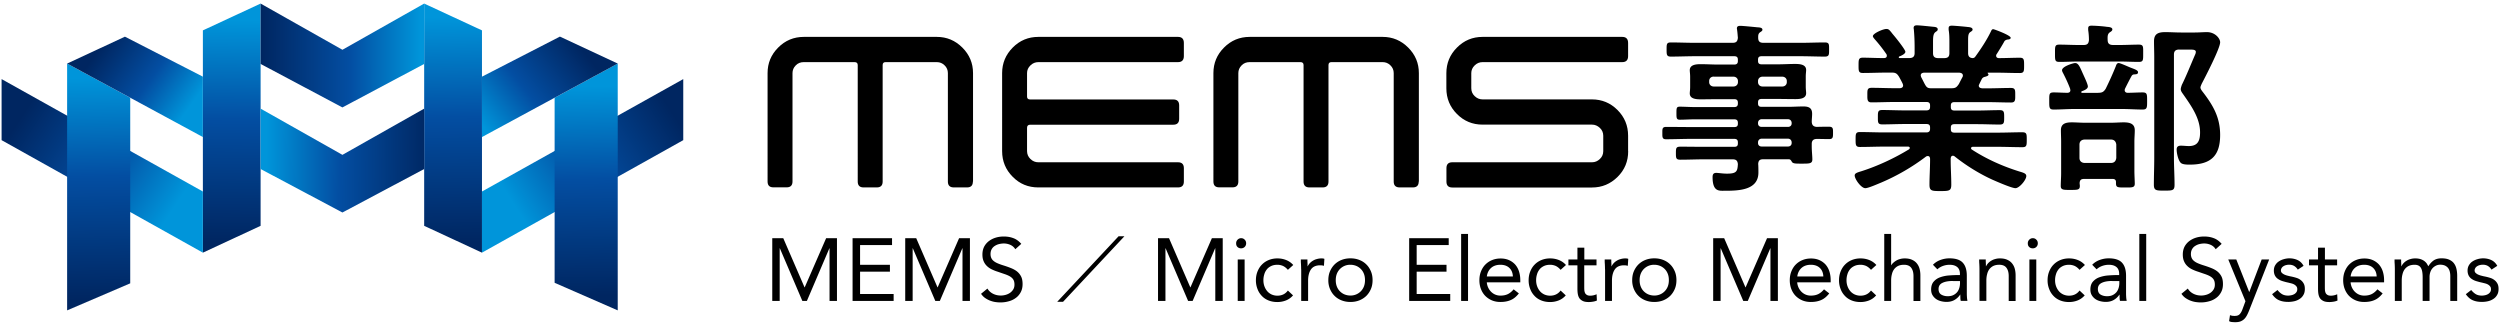
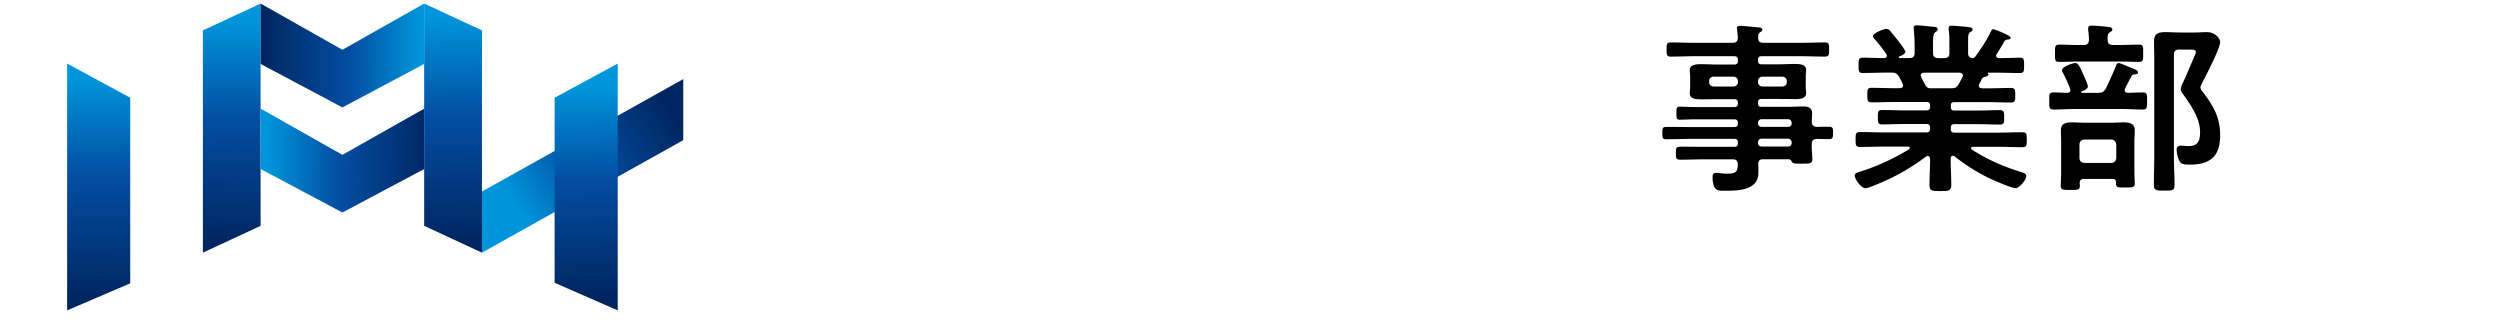
<svg xmlns="http://www.w3.org/2000/svg" version="1.1" id="レイヤー_1" x="0" y="0" width="330" height="43" xml:space="preserve">
  <style />
  <linearGradient id="SVGID_1_" gradientUnits="userSpaceOnUse" x1="60.033" y1="32.064" x2="59.583" y2="2.206">
    <stop offset="0" stop-color="#002661" />
    <stop offset=".556" stop-color="#034ea2" />
    <stop offset="1" stop-color="#0095da" />
  </linearGradient>
  <path fill="url(#SVGID_1_)" d="M55.99 29.81V.47l7.63 3.54v29.34z" />
  <linearGradient id="SVGID_00000034772049468769485830000000410337511392109741_" gradientUnits="userSpaceOnUse" x1="30.417" y1="32.064" x2="30.755" y2="2.664">
    <stop offset="0" stop-color="#002661" />
    <stop offset=".556" stop-color="#034ea2" />
    <stop offset="1" stop-color="#0095da" />
  </linearGradient>
  <path fill="url(#SVGID_00000034772049468769485830000000410337511392109741_)" d="M34.4 29.81V.47l-7.62 3.54v29.34z" />
  <linearGradient id="SVGID_00000123432326525947638350000005268983606575325603_" gradientUnits="userSpaceOnUse" x1="34.514" y1="7.323" x2="55.549" y2="7.323">
    <stop offset="0" stop-color="#002661" />
    <stop offset=".556" stop-color="#034ea2" />
    <stop offset="1" stop-color="#0095da" />
  </linearGradient>
  <path fill="url(#SVGID_00000123432326525947638350000005268983606575325603_)" d="M45.2 6.57L34.4.47v7.97l10.8 5.74 10.79-5.74V.47z" />
  <linearGradient id="SVGID_00000124867673285692312640000017387697388230171524_" gradientUnits="userSpaceOnUse" x1="56.832" y1="21.243" x2="35.16" y2="21.08">
    <stop offset="0" stop-color="#002661" />
    <stop offset=".556" stop-color="#034ea2" />
    <stop offset="1" stop-color="#0095da" />
  </linearGradient>
  <path fill="url(#SVGID_00000124867673285692312640000017387697388230171524_)" d="M45.2 20.44l-10.8-6.1v7.97l10.8 5.74 10.79-5.74v-7.97z" />
  <linearGradient id="SVGID_00000098212268636425205950000005281739853618735011_" gradientUnits="userSpaceOnUse" x1="88.509" y1="14.475" x2="68.152" y2="27.49">
    <stop offset="0" stop-color="#002661" />
    <stop offset=".556" stop-color="#034ea2" />
    <stop offset="1" stop-color="#0095da" />
  </linearGradient>
  <path fill="url(#SVGID_00000098212268636425205950000005281739853618735011_)" d="M63.62 25.28v8.07L90.19 18.5v-8.06z" />
  <linearGradient id="SVGID_00000176723978214185744260000014938000732123270792_" gradientUnits="userSpaceOnUse" x1="77.658" y1="39.052" x2="77.166" y2="11.395">
    <stop offset="0" stop-color="#002661" />
    <stop offset=".556" stop-color="#034ea2" />
    <stop offset="1" stop-color="#0095da" />
  </linearGradient>
  <path d="M73.21 12.9v24.43l8.33 3.64V8.39l-8.33 4.51z" fill="url(#SVGID_00000176723978214185744260000014938000732123270792_)" />
  <linearGradient id="SVGID_00000003086238383814330980000015436122884403739274_" gradientUnits="userSpaceOnUse" x1="76.493" y1="6.12" x2="63.584" y2="16.448">
    <stop offset="0" stop-color="#002661" />
    <stop offset=".556" stop-color="#034ea2" />
    <stop offset="1" stop-color="#0095da" />
  </linearGradient>
-   <path d="M73.91 4.83l-10.29 5.29v7.97c11.62-6.29 7.44-4.03 17.92-9.7l-7.63-3.56z" fill="url(#SVGID_00000003086238383814330980000015436122884403739274_)" />
  <linearGradient id="SVGID_00000178206476447385184000000007754956243952772795_" gradientUnits="userSpaceOnUse" x1="3.054" y1="15.028" x2="22.658" y2="27.924">
    <stop offset="0" stop-color="#002661" />
    <stop offset=".556" stop-color="#034ea2" />
    <stop offset="1" stop-color="#0095da" />
  </linearGradient>
-   <path fill="url(#SVGID_00000178206476447385184000000007754956243952772795_)" d="M26.78 25.28L.21 10.44v8.06l26.57 14.85z" />
  <linearGradient id="SVGID_00000012449468842529875390000009773183330501816233_" gradientUnits="userSpaceOnUse" x1="13.231" y1="39.55" x2="12.756" y2="10.273">
    <stop offset="0" stop-color="#002661" />
    <stop offset=".556" stop-color="#034ea2" />
    <stop offset="1" stop-color="#0095da" />
  </linearGradient>
  <path d="M8.86 8.39v32.58l8.33-3.57V12.9L8.86 8.39z" fill="url(#SVGID_00000012449468842529875390000009773183330501816233_)" />
  <linearGradient id="SVGID_00000014627867631837408690000012647546616109623689_" gradientUnits="userSpaceOnUse" x1="13.342" y1="6.084" x2="24.92" y2="14.28">
    <stop offset="0" stop-color="#002661" />
    <stop offset=".556" stop-color="#034ea2" />
    <stop offset="1" stop-color="#0095da" />
  </linearGradient>
-   <path d="M16.49 4.84L8.86 8.39c11.58 6.27 6.14 3.32 17.92 9.7v-7.97L16.49 4.84z" fill="url(#SVGID_00000014627867631837408690000012647546616109623689_)" />
  <g>
-     <path d="M128.42 23.97c0 .51-.26.77-.77.77h-1.74c-.53 0-.79-.26-.79-.77V9.65c0-.4-.14-.74-.43-1.02-.29-.29-.63-.43-1.03-.43h-6.76c-.26 0-.39.13-.39.39v15.38c0 .51-.26.77-.77.77h-1.75c-.51 0-.77-.26-.77-.77V8.59c0-.26-.14-.39-.42-.39h-6.71c-.42 0-.77.14-1.05.43-.29.29-.43.63-.43 1.02v14.31c0 .51-.26.77-.77.77h-1.75c-.52 0-.77-.26-.77-.77V9.65c0-1.31.46-2.43 1.4-3.37.93-.94 2.06-1.41 3.39-1.41h17.55c1.31 0 2.43.47 3.37 1.41s1.41 2.06 1.41 3.37v14.32zM156.27 23.96c0 .52-.26.78-.77.78h-18.44c-1.33 0-2.46-.46-3.38-1.4-.93-.93-1.4-2.06-1.4-3.39V9.65c0-1.31.47-2.43 1.4-3.37.93-.94 2.06-1.41 3.38-1.41h18.44c.51 0 .77.27.77.8V7.4c0 .53-.26.8-.77.8h-18.44c-.4 0-.74.14-1.04.43s-.45.62-.45 1.02v3.1c0 .26.14.38.42.38h18.89c.51 0 .77.26.77.78v1.77c0 .52-.26.78-.77.78h-18.89c-.28 0-.42.14-.42.41v3.07c0 .41.15.76.45 1.05s.64.43 1.04.43h18.44c.51 0 .77.26.77.78v1.76zM187.27 23.97c0 .51-.26.77-.77.77h-1.74c-.53 0-.79-.26-.79-.77V9.65c0-.4-.14-.74-.43-1.02-.29-.29-.63-.43-1.03-.43h-6.76c-.26 0-.39.13-.39.39v15.38c0 .51-.26.77-.77.77h-1.75c-.51 0-.77-.26-.77-.77V8.59c0-.26-.14-.39-.42-.39h-6.71c-.42 0-.77.14-1.05.43-.29.29-.43.63-.43 1.02v14.31c0 .51-.26.77-.77.77h-1.75c-.52 0-.77-.26-.77-.77V9.65c0-1.31.46-2.43 1.4-3.37.93-.94 2.06-1.41 3.39-1.41h17.55c1.31 0 2.43.47 3.37 1.41s1.41 2.06 1.41 3.37v14.32zM214.92 19.96c0 1.33-.46 2.46-1.4 3.39s-2.06 1.4-3.38 1.4H191.7c-.51 0-.77-.26-.77-.78V22.2c0-.52.26-.78.77-.78h18.44c.4 0 .74-.14 1.04-.43.3-.28.45-.63.45-1.04v-2.03c0-.41-.15-.76-.45-1.04-.3-.28-.64-.43-1.04-.43H195.7c-1.33 0-2.46-.47-3.38-1.4-.93-.93-1.4-2.06-1.4-3.39v-2c0-1.31.46-2.44 1.4-3.38.93-.94 2.06-1.41 3.38-1.41h18.44c.51 0 .77.27.77.8V7.4c0 .53-.26.8-.77.8H195.7c-.4 0-.74.14-1.04.43-.3.29-.45.63-.45 1.02v1.99c0 .42.15.77.45 1.05.3.29.64.43 1.04.43h14.43c1.33 0 2.45.47 3.38 1.4.93.93 1.4 2.06 1.4 3.39v2.05z" />
    <g>
      <path d="M239.82 16.75c.56-.02 1.1-.02 1.63-.02s.51.29.51.8c0 .56 0 .83-.51.83-.54 0-1.07-.02-1.61-.02-.48 0-.69.22-.69.66v.32c0 .63.08 1.26.08 1.72 0 .58-.41.56-1.48.56-.77 0-1.12 0-1.25-.29-.1-.17-.18-.29-.41-.29h-3.32c-.49 0-.66.17-.69.63.03.24.03.88.03 1.12 0 2.36-2.63 2.41-4.49 2.41-.71 0-1.56.12-1.56-1.8 0-.34.1-.56.48-.56.33 0 .82.1 1.43.1 1.28 0 1.38-.32 1.43-1.26-.05-.46-.23-.63-.71-.63h-3.75c-1.02 0-2.07.05-3.11.05-.59 0-.61-.19-.61-.87 0-.68.03-.85.61-.85 1.05 0 2.09.02 3.11.02h3.98c.33 0 .48-.12.48-.44v-.15c0-.32-.15-.46-.48-.46h-5.74c-1.07 0-2.17.05-3.27.05-.51 0-.48-.32-.48-.83s-.03-.8.51-.8c1.07 0 2.17.02 3.24.02h5.74c.33 0 .48-.12.48-.44v-.12c0-.32-.15-.46-.48-.46h-5.26c-.64 0-1.28.05-1.91.05-.46 0-.46-.22-.46-.87 0-.63 0-.85.43-.85.64 0 1.3.05 1.94.05h5.26c.33 0 .48-.15.48-.46v-.12c0-.32-.15-.46-.48-.46h-2.12c-.77 0-1.53.02-2.3.02-.59 0-1.45-.05-1.45-.78 0-.24.05-.46.05-.88v-1.31c0-.41-.05-.63-.05-.87 0-.75.87-.8 1.45-.8.77 0 1.53.05 2.3.05h2.12c.33 0 .48-.15.48-.46v-.18c0-.34-.15-.46-.48-.46h-5.21c-1.05 0-2.09.05-3.16.05-.56 0-.56-.27-.56-.95 0-.68 0-.92.56-.92 1.05 0 2.12.05 3.16.05h4.98c.48 0 .66-.17.71-.66-.03-.34-.05-.68-.1-1.02 0-.07-.03-.17-.03-.22 0-.29.2-.34.46-.34.33 0 1.81.15 2.22.19.25.02.69.02.69.32 0 .15-.13.22-.31.34-.25.19-.25.41-.25.71 0 .49.2.68.69.68h4.95c1.07 0 2.12-.05 3.16-.05.59 0 .56.27.56.92 0 .66.03.95-.56.95-1.05 0-2.12-.05-3.16-.05h-5.18c-.33 0-.48.12-.48.46v.15c0 .32.13.46.48.46h2.12c.76 0 1.53-.05 2.3-.05.59 0 1.45.05 1.45.8 0 .24-.05.46-.05.87v1.31c0 .41.05.63.05.88 0 .73-.84.78-1.43.78-.77 0-1.53-.02-2.32-.02h-2.12c-.33 0-.48.12-.48.46v.12c0 .32.13.46.48.46h3.44c.69 0 1.38-.05 2.07-.05.74 0 1.15.22 1.15.97 0 .36-.05.73-.05 1.07.03.44.23.63.67.66zm-13.6-6.64c-.36 0-.61.24-.61.58v.15c0 .34.26.58.61.58h2.58c.36 0 .61-.24.61-.58v-.14c0-.34-.25-.58-.61-.58h-2.58zm5.84.73c0 .34.25.58.61.58h2.58c.36 0 .61-.24.61-.58v-.14c0-.34-.26-.58-.61-.58h-2.58c-.36 0-.61.24-.61.58v.14zm0 5.45c0 .29.2.46.48.46h3.47c.28 0 .49-.17.49-.46v-.1c-.03-.27-.2-.44-.49-.46h-3.47c-.28.02-.46.19-.48.46v.1zm.48 2.01c-.28.02-.46.19-.48.46v.12c0 .29.2.46.48.46h3.47c.28 0 .49-.17.49-.46v-.12c-.03-.27-.2-.44-.49-.46h-3.47zM262.83 4.09c.05-.12.13-.24.28-.24.1 0 2.3.8 2.3 1.14 0 .19-.28.22-.33.22-.2.02-.36.07-.49.22-.23.44-.76 1.29-1.02 1.7-.05.07-.08.12-.08.22 0 .24.18.32.38.32.92 0 1.84-.05 2.75-.05.56 0 .56.27.56 1.02 0 .73 0 1-.56 1-1.07 0-2.12-.05-3.19-.05h-1c-.08 0-.08.05-.03.1.03.05.08.1.08.15 0 .17-.23.22-.36.27-.28.07-.36.1-.51.29-.1.22-.23.46-.33.68-.03.07-.08.15-.08.22 0 .27.23.34.48.36h.66c1.05 0 2.07-.05 3.11-.05.59 0 .56.32.56.97 0 .58.03.95-.54.95-1.05 0-2.09-.05-3.14-.05h-4.34c-.33 0-.48.12-.48.46v.19c0 .32.13.46.48.46h3.04c.97 0 1.94-.05 2.93-.05.59 0 .59.27.59.95 0 .68 0 .95-.59.95-.99 0-1.96-.05-2.93-.05h-3.04c-.33 0-.48.12-.48.44v.22c0 .32.13.46.48.46h5.71c1.07 0 2.14-.05 3.24-.05.59 0 .59.24.59.97s0 1-.56 1c-1.1 0-2.19-.05-3.27-.05h-3.27c-.13 0-.25.05-.25.19 0 .07.03.12.1.17 1.94 1.26 4.11 2.23 6.35 2.92.59.17.84.29.84.58 0 .51-.92 1.6-1.43 1.6-.49 0-2.5-.88-3.04-1.12-1.76-.8-3.5-1.89-4.97-3.06a.354.354 0 00-.26-.1c-.2 0-.25.17-.28.34v.22c0 1.07.08 2.16.08 3.25 0 .83-.28.85-1.45.85-1.12 0-1.43-.02-1.43-.83 0-1.09.08-2.19.08-3.28v-.17c-.03-.2-.08-.34-.31-.34-.08 0-.15.02-.23.07a27.9 27.9 0 01-5.89 3.42c-.54.22-1.73.75-2.12.75-.54 0-1.4-1.19-1.4-1.68 0-.29.33-.39.89-.56 2.14-.68 4.36-1.72 6.28-2.89.05-.05.1-.1.1-.19 0-.12-.13-.17-.23-.17h-3.09c-1.07 0-2.17.05-3.27.05-.56 0-.56-.29-.56-1 0-.7 0-.97.56-.97 1.1 0 2.19.05 3.27.05h5.51c.33 0 .49-.15.49-.46v-.19c0-.34-.15-.46-.49-.46h-2.88c-.97 0-1.96.05-2.93.05-.61 0-.59-.27-.59-.95 0-.71 0-.95.59-.95.97 0 1.96.05 2.93.05h2.88c.33 0 .49-.12.49-.46v-.19c0-.34-.15-.46-.49-.46h-4.11c-1.05 0-2.09.05-3.14.05-.56 0-.54-.39-.54-.95 0-.66-.03-.97.56-.97 1.05 0 2.07.05 3.11.05h.59c.05 0 .46 0 .46-.36 0-.07-.03-.15-.05-.22-.15-.32-.31-.61-.48-.92-.26-.41-.43-.56-.94-.56h-.66c-1.07 0-2.12.05-3.19.05-.56 0-.56-.27-.56-1s0-1.02.56-1.02c.84 0 1.68.05 2.53.05h.28c.18 0 .36-.07.36-.29 0-.1 0-.12-.05-.22-.48-.7-1-1.36-1.56-1.99-.08-.1-.23-.27-.23-.39 0-.36 1.33-.95 1.79-.95.28 0 .38.12.66.46.05.07.13.17.23.29.28.32 1.61 1.97 1.61 2.26 0 .29-.56.53-.82.63-.03.02-.05.05-.05.1 0 .07.05.1.13.1h1.25c.48 0 .71-.19.71-.66v-.75c0-.78-.03-1.55-.1-2.33 0-.07-.03-.15-.03-.22 0-.29.18-.36.43-.36.36 0 1.74.15 2.14.19.25.02.61.05.61.34 0 .17-.1.22-.31.37-.28.22-.31.63-.31 1.34v1.43c0 .46.2.66.71.66h.74c.51 0 .71-.19.71-.66V5.62c0-.56 0-1.12-.1-1.68v-.21c0-.29.18-.34.43-.34.33 0 1.68.12 2.07.17.23.02.66.05.66.34 0 .15-.13.22-.31.34-.26.19-.28.51-.28 1.12v1.65c0 .39.15.63.61.66.18-.02.25-.07.36-.22.79-1.1 1.51-2.19 2.07-3.36zm-5.28 7.56c.56 0 .71-.1 1.02-.56.15-.29.31-.61.48-.92.03-.05.05-.12.05-.19 0-.29-.23-.36-.48-.39H254c-.26.02-.46.1-.46.36 0 .07.03.15.05.22.64 1.21.64 1.48 1.3 1.48h2.66zM276.93 12.25c.54 0 .74-.1 1.02-.53.51-1.04.92-1.94 1.35-3.01.05-.17.15-.39.36-.39s1.22.46 1.51.58c.56.22 1.05.36 1.05.63s-.23.27-.46.29c-.18 0-.28.05-.38.19-.31.56-.59 1.12-.87 1.68-.03.07-.05.15-.05.22 0 .22.18.34.38.34.66 0 1.33-.05 1.99-.05.61 0 .59.27.59 1.14 0 .85 0 1.12-.59 1.12-.87 0-1.76-.07-2.63-.07h-6.48c-.87 0-1.73.07-2.63.07-.59 0-.59-.24-.59-1.12 0-.9-.03-1.14.59-1.14s1.22.05 1.84.05c.23-.02.36-.12.36-.34 0-.07-.03-.12-.03-.19-.25-.68-.56-1.34-.89-1.99-.08-.15-.18-.32-.18-.46 0-.51 1.5-.95 1.73-.95.46 0 .66.61 1.07 1.51.03.05.05.12.1.22.18.39.51 1.12.51 1.36 0 .34-.51.53-.79.63a.13.13 0 00-.08.12c0 .07.05.1.13.1h2.07zm2.02-6.31h.84c.84 0 1.71-.05 2.55-.05.61 0 .56.29.56 1.14 0 .88.03 1.14-.56 1.14-.87 0-1.71-.05-2.55-.05h-5.41c-.84 0-1.68.05-2.53.05-.61 0-.59-.22-.59-1.14 0-.87-.03-1.14.56-1.14.87 0 1.71.05 2.55.05h.66c.48 0 .66-.17.71-.63 0-.44-.03-.9-.1-1.34v-.24c0-.29.2-.34.43-.34.48 0 1.53.07 2.02.15.28.02.74.05.74.34 0 .17-.15.27-.31.37-.33.22-.33.53-.31 1.07.02.45.25.62.74.62zm-.1 17.68h-3.75c-.43 0-.56.17-.59.53 0 .15.03.27.03.39 0 .53-.28.53-1.3.53-.84 0-1.22 0-1.22-.51 0-.56.05-1.12.05-1.68V18.7c0-.51-.03-1-.03-1.51 0-.88.64-1.04 1.45-1.04.54 0 1.1.05 1.66.05h3.55c.54 0 1.1-.05 1.63-.05.79 0 1.46.17 1.46 1.04 0 .51-.05 1-.05 1.51v3.89c0 .51.05 1.31.05 1.65 0 .54-.36.51-1.28.51-1.07 0-1.22 0-1.2-.7 0-.31-.16-.43-.46-.43zm-.21-2.11c.43 0 .66-.24.71-.66v-1.77c-.05-.41-.28-.66-.71-.66h-3.44c-.43 0-.71.24-.71.66v1.77c0 .41.28.66.71.66h3.44zm9.03-14.97c-.48 0-.71.19-.71.66v13.63c0 1.19.08 2.36.08 3.55 0 .78-.25.78-1.38.78-1.02 0-1.35 0-1.35-.78 0-1.19.05-2.36.05-3.55V7.54c0-.68-.03-1.38-.03-2.09 0-1 .56-1.21 1.51-1.21.66 0 1.35.05 2.04.05h1.86c.54 0 1.07-.05 1.58-.05 1.07 0 1.74.83 1.74 1.34 0 .8-1.96 4.57-2.45 5.51-.05.15-.15.32-.15.46 0 .22.25.51.38.68 1.35 1.77 2.22 3.33 2.22 5.59 0 2.7-1.17 3.91-4.01 3.91-.33 0-.92 0-1.17-.22-.36-.32-.56-1.31-.56-1.77 0-.36.18-.51.56-.51.36 0 .69.05 1.05.05 1.25 0 1.48-.8 1.48-1.82 0-1.85-1.15-3.47-2.19-4.96-.15-.22-.36-.46-.36-.73 0-.15.1-.44.15-.58.54-1.07 1.25-2.84 1.76-4.01.05-.1.08-.24.08-.34 0-.29-.43-.29-.64-.29h-1.54z" />
    </g>
    <g>
-       <path d="M101.93 31.44h1.46l2.81 6.49h.02l2.83-6.49h1.43v8.28h-.98v-6.95h-.02l-2.97 6.95h-.6l-2.97-6.95h-.02v6.95h-.98v-8.28zM112.54 31.44h5.21v.91h-4.22v2.6h3.94v.91h-3.94v2.95h4.43v.91h-5.42v-8.28zM119.48 31.44h1.46l2.81 6.49h.02l2.83-6.49h1.43v8.28h-.98v-6.95h-.02l-2.97 6.95h-.6l-2.97-6.95h-.02v6.95h-.98v-8.28zM134.02 32.9a1.43 1.43 0 00-.66-.58c-.27-.12-.56-.18-.85-.18-.22 0-.43.03-.64.08s-.4.14-.57.25-.3.25-.4.43c-.1.18-.15.39-.15.63 0 .19.03.35.09.5.06.14.15.28.29.39.13.12.31.23.54.33.23.1.5.2.83.3.32.1.63.21.93.33s.57.26.8.44a2 2 0 01.55.67c.14.27.2.61.2 1.01 0 .41-.08.77-.25 1.08-.16.3-.38.56-.65.75-.27.2-.58.35-.93.44-.35.1-.71.15-1.09.15-.24 0-.48-.02-.73-.06-.24-.04-.47-.11-.7-.2a3.25 3.25 0 01-.63-.35c-.19-.14-.36-.32-.5-.53l.84-.69c.18.3.43.53.75.69.32.16.66.23 1.02.23.21 0 .42-.03.64-.09.21-.06.41-.15.58-.27.17-.12.31-.27.42-.45.11-.18.16-.39.16-.62 0-.26-.04-.47-.13-.63-.08-.16-.22-.3-.4-.42s-.41-.22-.68-.32c-.27-.09-.59-.2-.96-.33-.3-.09-.57-.2-.82-.32s-.47-.27-.65-.45c-.18-.17-.33-.39-.43-.63-.11-.25-.16-.54-.16-.88 0-.4.08-.74.23-1.04.16-.3.37-.54.63-.74.27-.2.57-.35.9-.45.33-.1.69-.15 1.05-.15.47 0 .89.07 1.28.22.39.14.73.4 1.04.75l-.79.71zM152.85 31.44h1.46l2.81 6.49h.02l2.83-6.49h1.43v8.28h-.98v-6.95h-.02l-2.97 6.95h-.6l-2.97-6.95h-.02v6.95h-.98v-8.28zM163.17 32.11c0-.18.06-.33.19-.47.13-.13.29-.2.47-.2.19 0 .35.07.47.2.13.13.19.29.19.47a.648.648 0 01-.67.67c-.19 0-.35-.06-.48-.19s-.17-.29-.17-.48zm.21 2.14h.91v5.47h-.91v-5.47zM170 35.62c-.19-.23-.41-.4-.63-.51-.23-.1-.48-.16-.75-.16-.3 0-.57.05-.81.16-.23.11-.43.25-.58.44-.15.19-.27.4-.34.65-.08.25-.12.51-.12.79s.04.54.13.79.21.46.37.65.35.33.58.44c.23.1.48.16.76.16.6 0 1.06-.23 1.39-.68l.68.64c-.26.3-.58.53-.94.67s-.74.21-1.13.21c-.42 0-.81-.07-1.16-.21s-.65-.34-.89-.6a2.6 2.6 0 01-.57-.91 3.11 3.11 0 01-.21-1.16c0-.41.07-.8.21-1.15.14-.35.33-.66.58-.91.25-.26.55-.46.89-.6s.73-.22 1.15-.22c.41 0 .79.07 1.15.21.36.14.68.36.95.66l-.71.64zM171.75 35.55c0-.25-.01-.48-.02-.7-.02-.22-.02-.42-.02-.6h.87c0 .15 0 .3.01.44s.01.3.01.46h.02c.06-.13.15-.26.26-.39.11-.12.25-.24.4-.33.16-.1.33-.18.53-.23a2.132 2.132 0 01.82-.08c.07.01.12.02.19.05l-.06.92c-.16-.05-.32-.07-.49-.07-.56 0-.97.18-1.22.54-.25.36-.38.86-.38 1.49v2.67h-.91v-4.17zM175.34 36.98c0-.43.07-.82.22-1.17s.35-.65.61-.91c.26-.25.56-.45.92-.59.36-.14.75-.21 1.17-.21s.81.07 1.17.21c.36.14.67.34.92.59.26.25.46.56.61.91.15.35.22.74.22 1.17s-.07.82-.22 1.17-.35.65-.61.91c-.26.25-.57.45-.92.59-.36.14-.75.21-1.17.21s-.81-.07-1.17-.21c-.36-.14-.67-.34-.92-.59-.26-.25-.46-.56-.61-.91a2.94 2.94 0 01-.22-1.17zm.98 0c0 .29.04.56.13.8.09.25.22.46.39.64s.38.33.61.43c.24.1.5.16.8.16a1.875 1.875 0 001.8-1.23c.09-.25.13-.51.13-.8s-.04-.56-.13-.8c-.09-.25-.22-.46-.39-.64s-.38-.33-.61-.43c-.24-.1-.5-.16-.8-.16a1.875 1.875 0 00-1.8 1.23c-.09.25-.13.52-.13.8zM186.02 31.44h5.21v.91H187v2.6h3.94v.91H187v2.95h4.43v.91h-5.42v-8.28zM192.87 30.88h.91v8.84h-.91v-8.84zM200.49 38.73c-.33.42-.69.72-1.08.88-.39.17-.84.25-1.36.25-.43 0-.82-.08-1.16-.23s-.63-.36-.87-.61c-.24-.26-.42-.56-.55-.91-.13-.35-.19-.73-.19-1.12 0-.42.07-.81.21-1.16.14-.35.33-.66.58-.91.25-.25.54-.45.89-.59.34-.14.72-.21 1.12-.21.38 0 .73.06 1.05.19s.59.32.83.56c.23.25.41.55.53.9.12.36.19.76.19 1.21v.29h-4.42a1.979 1.979 0 00.55 1.23c.16.16.34.29.55.38.21.09.44.14.69.14.4 0 .73-.07 1.01-.21.27-.14.52-.35.74-.62l.69.54zm-.79-2.24c-.02-.47-.17-.84-.46-1.12-.29-.28-.69-.42-1.19-.42s-.92.14-1.23.42c-.31.28-.5.66-.56 1.12h3.44zM206 35.62c-.19-.23-.41-.4-.63-.51-.23-.1-.48-.16-.75-.16-.3 0-.57.05-.81.16-.23.11-.43.25-.58.44-.15.19-.27.4-.34.65-.08.25-.12.51-.12.79s.04.54.13.79.21.46.37.65.35.33.58.44c.23.1.48.16.76.16.6 0 1.06-.23 1.39-.68l.68.64c-.26.3-.58.53-.94.67s-.74.21-1.13.21c-.42 0-.81-.07-1.16-.21s-.65-.34-.89-.6a2.6 2.6 0 01-.57-.91 3.11 3.11 0 01-.21-1.16c0-.41.07-.8.21-1.15.14-.35.33-.66.58-.91.25-.26.55-.46.89-.6s.73-.22 1.15-.22c.41 0 .79.07 1.15.21.36.14.68.36.95.66l-.71.64zM210.73 35.02h-1.61v2.74c0 .18 0 .34.01.5.01.15.04.28.09.4s.14.2.25.27c.11.07.27.1.47.1a1.995 1.995 0 00.81-.19l.04.83c-.16.07-.33.12-.52.15s-.37.05-.54.05c-.33 0-.59-.04-.78-.13-.19-.09-.35-.21-.46-.36-.11-.16-.18-.35-.22-.58-.04-.23-.05-.49-.05-.77v-3.01h-1.19v-.77h1.19v-1.56h.91v1.56h1.61v.77zM211.86 35.55c0-.25-.01-.48-.02-.7-.02-.22-.02-.42-.02-.6h.87c0 .15 0 .3.01.44s.01.3.01.46h.02c.06-.13.15-.26.26-.39.11-.12.25-.24.4-.33.16-.1.33-.18.53-.23a2.132 2.132 0 01.82-.08c.07.01.12.02.19.05l-.06.92c-.16-.05-.32-.07-.49-.07-.56 0-.97.18-1.22.54-.25.36-.38.86-.38 1.49v2.67h-.91v-4.17zM215.45 36.98c0-.43.07-.82.22-1.17s.35-.65.61-.91c.26-.25.56-.45.92-.59.36-.14.75-.21 1.17-.21s.81.07 1.17.21c.36.14.67.34.92.59.26.25.46.56.61.91.15.35.22.74.22 1.17s-.07.82-.22 1.17-.35.65-.61.91c-.26.25-.57.45-.92.59-.36.14-.75.21-1.17.21s-.81-.07-1.17-.21c-.36-.14-.67-.34-.92-.59-.26-.25-.46-.56-.61-.91a2.94 2.94 0 01-.22-1.17zm.98 0c0 .29.04.56.13.8.09.25.22.46.39.64s.38.33.61.43c.24.1.5.16.8.16a1.875 1.875 0 001.8-1.23c.09-.25.13-.51.13-.8s-.04-.56-.13-.8c-.09-.25-.22-.46-.39-.64s-.38-.33-.61-.43c-.24-.1-.5-.16-.8-.16a1.875 1.875 0 00-1.8 1.23c-.09.25-.13.52-.13.8zM226.13 31.44h1.46l2.81 6.49h.02l2.83-6.49h1.43v8.28h-.98v-6.95h-.02l-2.97 6.95h-.6l-2.97-6.95h-.02v6.95h-.98v-8.28zM241.46 38.73c-.33.42-.69.72-1.08.88-.39.17-.84.25-1.36.25-.43 0-.82-.08-1.16-.23s-.63-.36-.87-.61c-.24-.26-.42-.56-.55-.91-.13-.35-.19-.73-.19-1.12 0-.42.07-.81.21-1.16.14-.35.33-.66.58-.91.25-.25.54-.45.89-.59.34-.14.72-.21 1.12-.21.38 0 .73.06 1.05.19s.59.32.83.56c.23.25.41.55.53.9.12.36.19.76.19 1.21v.29h-4.42a1.979 1.979 0 00.55 1.23c.16.16.34.29.55.38.21.09.44.14.69.14.4 0 .73-.07 1.01-.21.27-.14.52-.35.74-.62l.69.54zm-.78-2.24c-.02-.47-.17-.84-.46-1.12-.29-.28-.69-.42-1.19-.42s-.92.14-1.23.42c-.31.28-.5.66-.56 1.12h3.44zM246.97 35.62c-.19-.23-.41-.4-.63-.51-.23-.1-.48-.16-.75-.16-.3 0-.57.05-.81.16-.23.11-.43.25-.58.44-.15.19-.27.4-.34.65-.08.25-.12.51-.12.79s.04.54.13.79.21.46.37.65.35.33.58.44c.23.1.48.16.76.16.6 0 1.06-.23 1.39-.68l.68.64c-.26.3-.58.53-.94.67s-.74.21-1.13.21c-.42 0-.81-.07-1.16-.21s-.65-.34-.89-.6a2.6 2.6 0 01-.57-.91 3.11 3.11 0 01-.21-1.16c0-.41.07-.8.21-1.15.14-.35.33-.66.58-.91.25-.26.55-.46.89-.6s.73-.22 1.15-.22c.41 0 .79.07 1.15.21.36.14.68.36.95.66l-.71.64zM248.72 30.88h.91v4.13h.02c.06-.11.15-.22.26-.32s.24-.2.39-.29c.15-.09.32-.16.51-.21.19-.05.39-.08.6-.08.36 0 .67.05.93.16s.48.26.65.46c.17.2.3.43.38.71.08.28.12.58.12.91v3.38h-.91v-3.29c0-.46-.1-.82-.3-1.09s-.52-.4-.95-.4c-.3 0-.55.05-.77.15-.21.1-.39.25-.53.43-.14.19-.24.41-.3.67-.07.26-.1.54-.1.85v2.67h-.91v-8.84zM255.15 34.95c.28-.29.61-.5 1-.64s.78-.21 1.18-.21c.81 0 1.4.19 1.75.57.36.38.54.96.54 1.74v2.35c0 .16.01.32.02.49s.04.32.06.46h-.88c-.03-.12-.05-.26-.05-.42 0-.15-.01-.29-.01-.4h-.02c-.18.28-.42.51-.72.69-.3.18-.66.27-1.08.27a2.9 2.9 0 01-.79-.11c-.25-.07-.46-.17-.64-.31-.18-.14-.33-.31-.44-.51-.11-.2-.16-.44-.16-.7 0-.45.12-.81.35-1.06.23-.26.52-.45.87-.57.35-.12.72-.2 1.12-.23.4-.03.77-.05 1.11-.05h.35v-.16c0-.4-.12-.7-.36-.9-.24-.2-.57-.3-1-.3-.3 0-.59.05-.87.15-.28.1-.54.25-.75.45l-.58-.6zm2.64 2.14c-.58 0-1.05.08-1.39.25-.34.16-.51.43-.51.81 0 .34.12.59.35.73.23.14.52.22.86.22.26 0 .5-.04.7-.13.2-.09.36-.21.5-.36s.23-.32.3-.52c.07-.2.11-.41.12-.64v-.35h-.93zM261.29 35.55c0-.25-.01-.48-.02-.7-.02-.22-.02-.42-.02-.6h.87c0 .15 0 .3.01.44s.01.3.01.46h.02c.06-.13.15-.26.26-.39.11-.12.25-.24.4-.33.16-.1.33-.18.53-.23.19-.06.41-.09.63-.09.36 0 .67.05.93.16s.48.26.65.46c.17.2.3.43.38.71.08.28.12.58.12.91v3.38h-.91v-3.29c0-.46-.1-.82-.3-1.09s-.52-.4-.95-.4c-.3 0-.55.05-.77.15-.21.1-.39.25-.53.43-.14.19-.24.41-.3.67-.07.26-.1.54-.1.85v2.67h-.91v-4.17zM267.67 32.11c0-.18.06-.33.19-.47.13-.13.29-.2.47-.2.19 0 .35.07.47.2.13.13.19.29.19.47a.648.648 0 01-.67.67c-.19 0-.35-.06-.48-.19s-.17-.29-.17-.48zm.21 2.14h.91v5.47h-.91v-5.47zM274.5 35.62c-.19-.23-.41-.4-.63-.51-.23-.1-.48-.16-.75-.16-.3 0-.57.05-.81.16-.23.11-.43.25-.58.44-.15.19-.27.4-.34.65-.08.25-.12.51-.12.79s.04.54.13.79.21.46.37.65.35.33.58.44c.23.1.48.16.76.16.6 0 1.06-.23 1.39-.68l.68.64c-.26.3-.58.53-.94.67s-.74.21-1.13.21c-.42 0-.81-.07-1.16-.21s-.65-.34-.89-.6a2.6 2.6 0 01-.57-.91 3.11 3.11 0 01-.21-1.16c0-.41.07-.8.21-1.15.14-.35.33-.66.58-.91.25-.26.55-.46.89-.6s.73-.22 1.15-.22c.41 0 .79.07 1.15.21.36.14.68.36.95.66l-.71.64zM276.17 34.95c.28-.29.61-.5 1-.64s.78-.21 1.18-.21c.81 0 1.4.19 1.75.57.36.38.54.96.54 1.74v2.35c0 .16.01.32.02.49s.04.32.06.46h-.88c-.03-.12-.05-.26-.05-.42 0-.15-.01-.29-.01-.4h-.02c-.18.28-.42.51-.72.69-.3.18-.66.27-1.08.27a2.9 2.9 0 01-.79-.11c-.25-.07-.46-.17-.64-.31-.18-.14-.33-.31-.44-.51-.11-.2-.16-.44-.16-.7 0-.45.12-.81.35-1.06.23-.26.52-.45.87-.57.35-.12.72-.2 1.12-.23.4-.03.77-.05 1.11-.05h.35v-.16c0-.4-.12-.7-.36-.9-.24-.2-.57-.3-1-.3-.3 0-.59.05-.87.15-.28.1-.54.25-.75.45l-.58-.6zm2.65 2.14c-.58 0-1.05.08-1.39.25-.34.16-.51.43-.51.81 0 .34.12.59.35.73.23.14.52.22.86.22.26 0 .5-.04.7-.13.2-.09.36-.21.5-.36s.23-.32.3-.52c.07-.2.11-.41.12-.64v-.35h-.93zM282.39 30.88h.91v8.84h-.91v-8.84zM292.47 32.9a1.43 1.43 0 00-.66-.58c-.27-.12-.56-.18-.85-.18-.22 0-.43.03-.64.08s-.4.14-.57.25-.3.25-.4.43c-.1.18-.15.39-.15.63 0 .19.03.35.09.5.06.14.15.28.29.39.13.12.31.23.54.33.23.1.5.2.83.3.32.1.63.21.93.33s.57.26.8.44a2 2 0 01.55.67c.14.27.2.61.2 1.01 0 .41-.08.77-.25 1.08-.16.3-.38.56-.65.75-.27.2-.58.35-.93.44-.35.1-.71.15-1.09.15-.24 0-.48-.02-.73-.06-.24-.04-.47-.11-.7-.2a3.25 3.25 0 01-.63-.35c-.19-.14-.36-.32-.5-.53l.84-.69c.18.3.43.53.75.69.32.16.66.23 1.02.23.21 0 .42-.03.64-.09.21-.06.41-.15.58-.27.17-.12.31-.27.42-.45.11-.18.16-.39.16-.62 0-.26-.04-.47-.13-.63-.08-.16-.22-.3-.4-.42s-.41-.22-.68-.32c-.27-.09-.59-.2-.96-.33-.3-.09-.57-.2-.82-.32s-.47-.27-.65-.45c-.18-.17-.33-.39-.43-.63-.11-.25-.16-.54-.16-.88 0-.4.08-.74.23-1.04.16-.3.37-.54.63-.74.27-.2.57-.35.9-.45.33-.1.69-.15 1.05-.15.47 0 .89.07 1.28.22.39.14.73.4 1.04.75l-.79.71zM296.89 40.97c-.09.23-.19.45-.29.64-.1.19-.21.35-.35.49-.14.14-.3.24-.49.32-.19.07-.42.11-.7.11-.13 0-.27-.01-.42-.02s-.28-.05-.4-.12l.12-.79c.09.04.19.06.29.08s.22.02.35.02c.3 0 .51-.08.66-.25s.26-.38.36-.66l.38-1.03-2.27-5.51h1.06l1.7 4.29h.02l1.63-4.29h.99l-2.64 6.72zM300.63 38.28c.18.23.38.41.59.54s.49.2.81.2c.14 0 .28-.02.43-.05.14-.03.27-.08.39-.15s.21-.16.28-.26.11-.23.11-.38-.03-.27-.1-.36c-.07-.09-.15-.17-.26-.24s-.23-.12-.37-.16-.29-.07-.43-.11c-.26-.05-.5-.12-.74-.19s-.44-.16-.61-.28c-.18-.11-.32-.26-.42-.44s-.16-.41-.16-.69c0-.26.06-.5.18-.7.12-.2.27-.37.47-.5.19-.13.41-.23.66-.3.24-.07.49-.11.75-.11.39 0 .75.08 1.08.23.33.16.59.41.78.76l-.76.5c-.12-.19-.27-.35-.46-.47s-.42-.18-.7-.18c-.12 0-.25.02-.38.05s-.24.08-.34.14-.19.14-.25.24-.1.21-.1.33c0 .12.04.22.11.3s.18.15.3.22c.13.06.28.12.44.16s.34.09.52.12c.24.05.47.11.69.18.22.07.41.17.57.3.16.12.29.28.39.47s.14.42.14.69c0 .31-.06.58-.19.79-.12.22-.29.4-.5.53-.21.14-.44.24-.7.3-.26.06-.53.09-.8.09-.47 0-.87-.07-1.21-.22-.34-.14-.65-.41-.92-.8l.71-.55zM308.49 35.02h-1.61v2.74c0 .18 0 .34.01.5.01.15.04.28.09.4s.14.2.25.27c.11.07.27.1.47.1a1.995 1.995 0 00.81-.19l.04.83c-.16.07-.33.12-.52.15s-.37.05-.54.05c-.33 0-.59-.04-.78-.13-.19-.09-.35-.21-.46-.36-.11-.16-.18-.35-.22-.58-.04-.23-.05-.49-.05-.77v-3.01h-1.19v-.77h1.19v-1.56h.91v1.56h1.61v.77zM314.51 38.73c-.33.42-.69.72-1.08.88-.39.17-.84.25-1.36.25-.43 0-.82-.08-1.16-.23s-.63-.36-.87-.61c-.24-.26-.42-.56-.55-.91-.13-.35-.19-.73-.19-1.12 0-.42.07-.81.21-1.16.14-.35.33-.66.58-.91.25-.25.54-.45.89-.59.34-.14.72-.21 1.12-.21.38 0 .73.06 1.05.19s.59.32.83.56c.23.25.41.55.53.9.12.36.19.76.19 1.21v.29h-4.42a1.979 1.979 0 00.55 1.23c.16.16.34.29.55.38.21.09.44.14.69.14.4 0 .73-.07 1.01-.21.27-.14.52-.35.74-.62l.69.54zm-.79-2.24c-.02-.47-.17-.84-.46-1.12-.29-.28-.69-.42-1.19-.42s-.92.14-1.23.42c-.31.28-.5.66-.56 1.12h3.44zM316.12 35.55c0-.25-.01-.48-.02-.7-.02-.22-.02-.42-.02-.6h.87c0 .15 0 .3.01.44s.01.3.01.46h.02c.06-.13.15-.26.26-.39.11-.12.25-.24.4-.33.16-.1.33-.18.53-.23.19-.06.41-.09.63-.09.3 0 .54.04.74.11.2.07.36.16.5.27.13.11.24.22.31.34s.13.23.18.32c.2-.33.44-.58.7-.77.27-.18.61-.28 1.03-.28.39 0 .72.05.98.16s.48.26.64.46c.16.2.28.44.35.73.07.28.11.6.11.95v3.32h-.91v-3.28c0-.19-.02-.37-.06-.55s-.11-.34-.21-.48c-.1-.14-.24-.25-.41-.34-.17-.08-.39-.13-.65-.13-.2 0-.38.04-.55.12a1.435 1.435 0 00-.75.84c-.07.2-.11.42-.11.66v3.16h-.91v-3.1c0-.61-.08-1.04-.25-1.29-.16-.25-.43-.38-.81-.38-.3 0-.55.05-.77.15-.21.1-.39.25-.53.43-.14.19-.24.41-.3.67-.07.26-.1.54-.1.85v2.67h-.91v-4.17zM326.2 38.28c.18.23.38.41.59.54s.49.2.81.2c.14 0 .28-.02.43-.05.14-.03.27-.08.39-.15s.21-.16.28-.26.11-.23.11-.38-.03-.27-.1-.36c-.07-.09-.15-.17-.26-.24s-.23-.12-.37-.16-.29-.07-.43-.11c-.26-.05-.5-.12-.74-.19s-.44-.16-.61-.28c-.18-.11-.32-.26-.42-.44s-.16-.41-.16-.69c0-.26.06-.5.18-.7.12-.2.27-.37.47-.5.19-.13.41-.23.66-.3.24-.07.49-.11.75-.11.39 0 .75.08 1.08.23.33.16.59.41.78.76l-.76.5c-.12-.19-.27-.35-.46-.47s-.42-.18-.7-.18c-.12 0-.25.02-.38.05s-.24.08-.34.14-.19.14-.25.24-.1.21-.1.33c0 .12.04.22.11.3s.18.15.3.22c.13.06.28.12.44.16s.34.09.52.12c.24.05.47.11.69.18.22.07.41.17.57.3.16.12.29.28.39.47s.14.42.14.69c0 .31-.06.58-.19.79-.12.22-.29.4-.5.53-.21.14-.44.24-.7.3-.26.06-.53.09-.8.09-.47 0-.87-.07-1.21-.22-.34-.14-.65-.41-.92-.8l.71-.55zM140.32 39.84h-.77l8.1-8.65h.77z" />
-     </g>
+       </g>
  </g>
</svg>